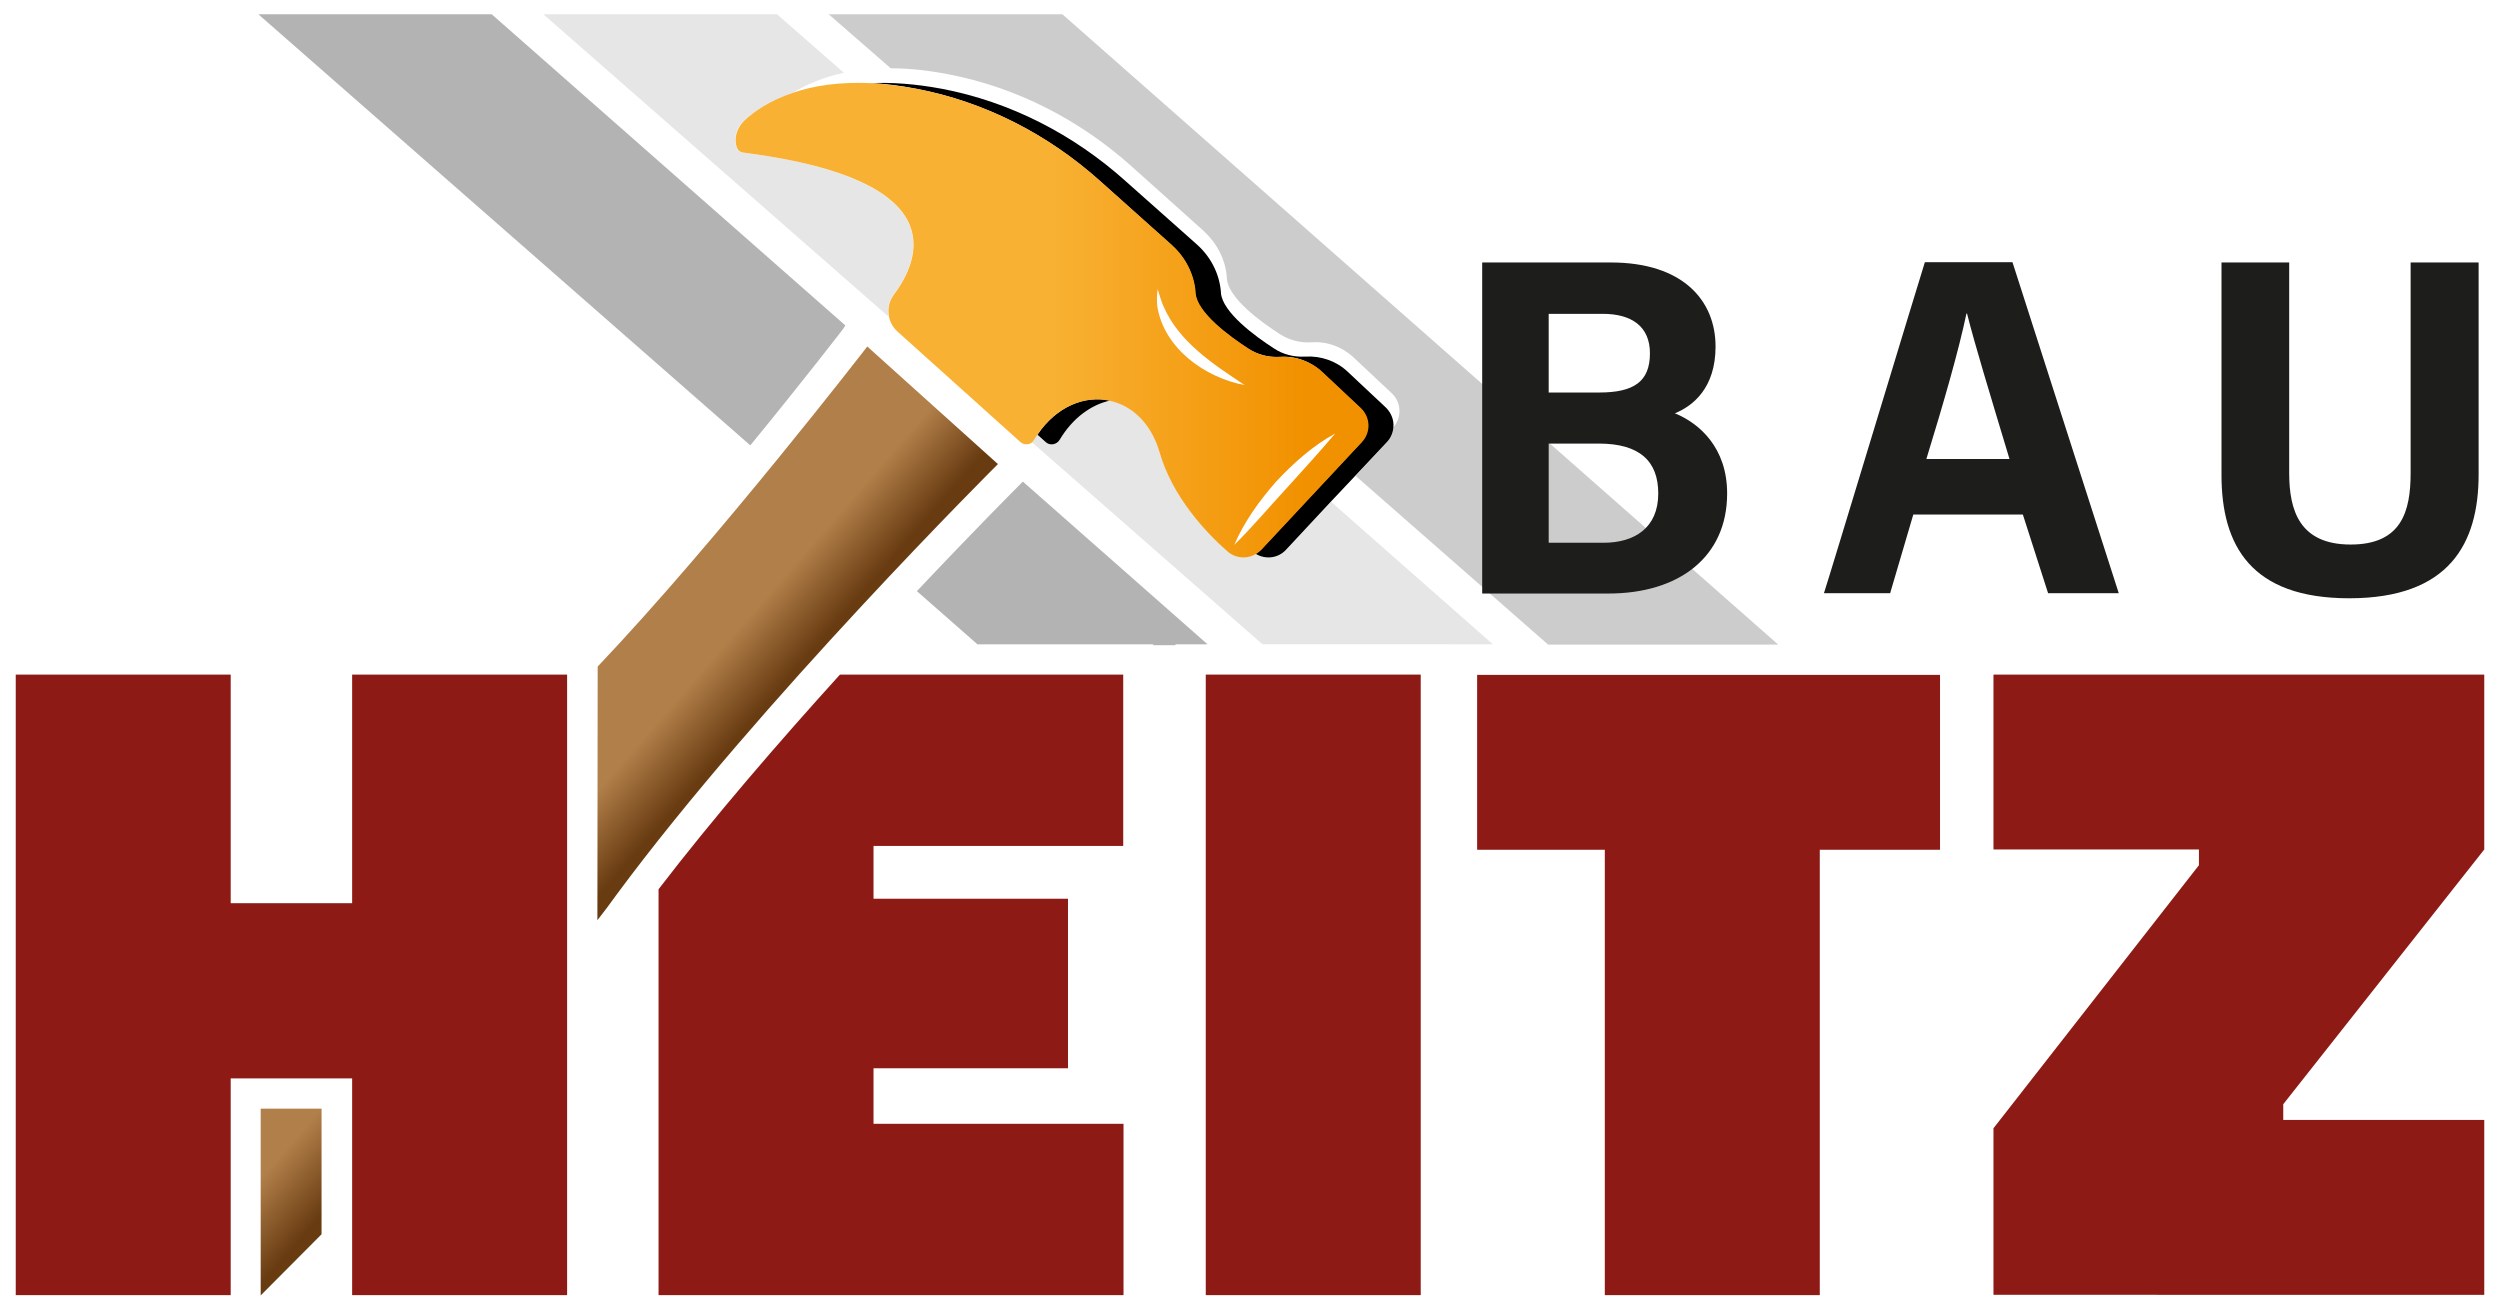
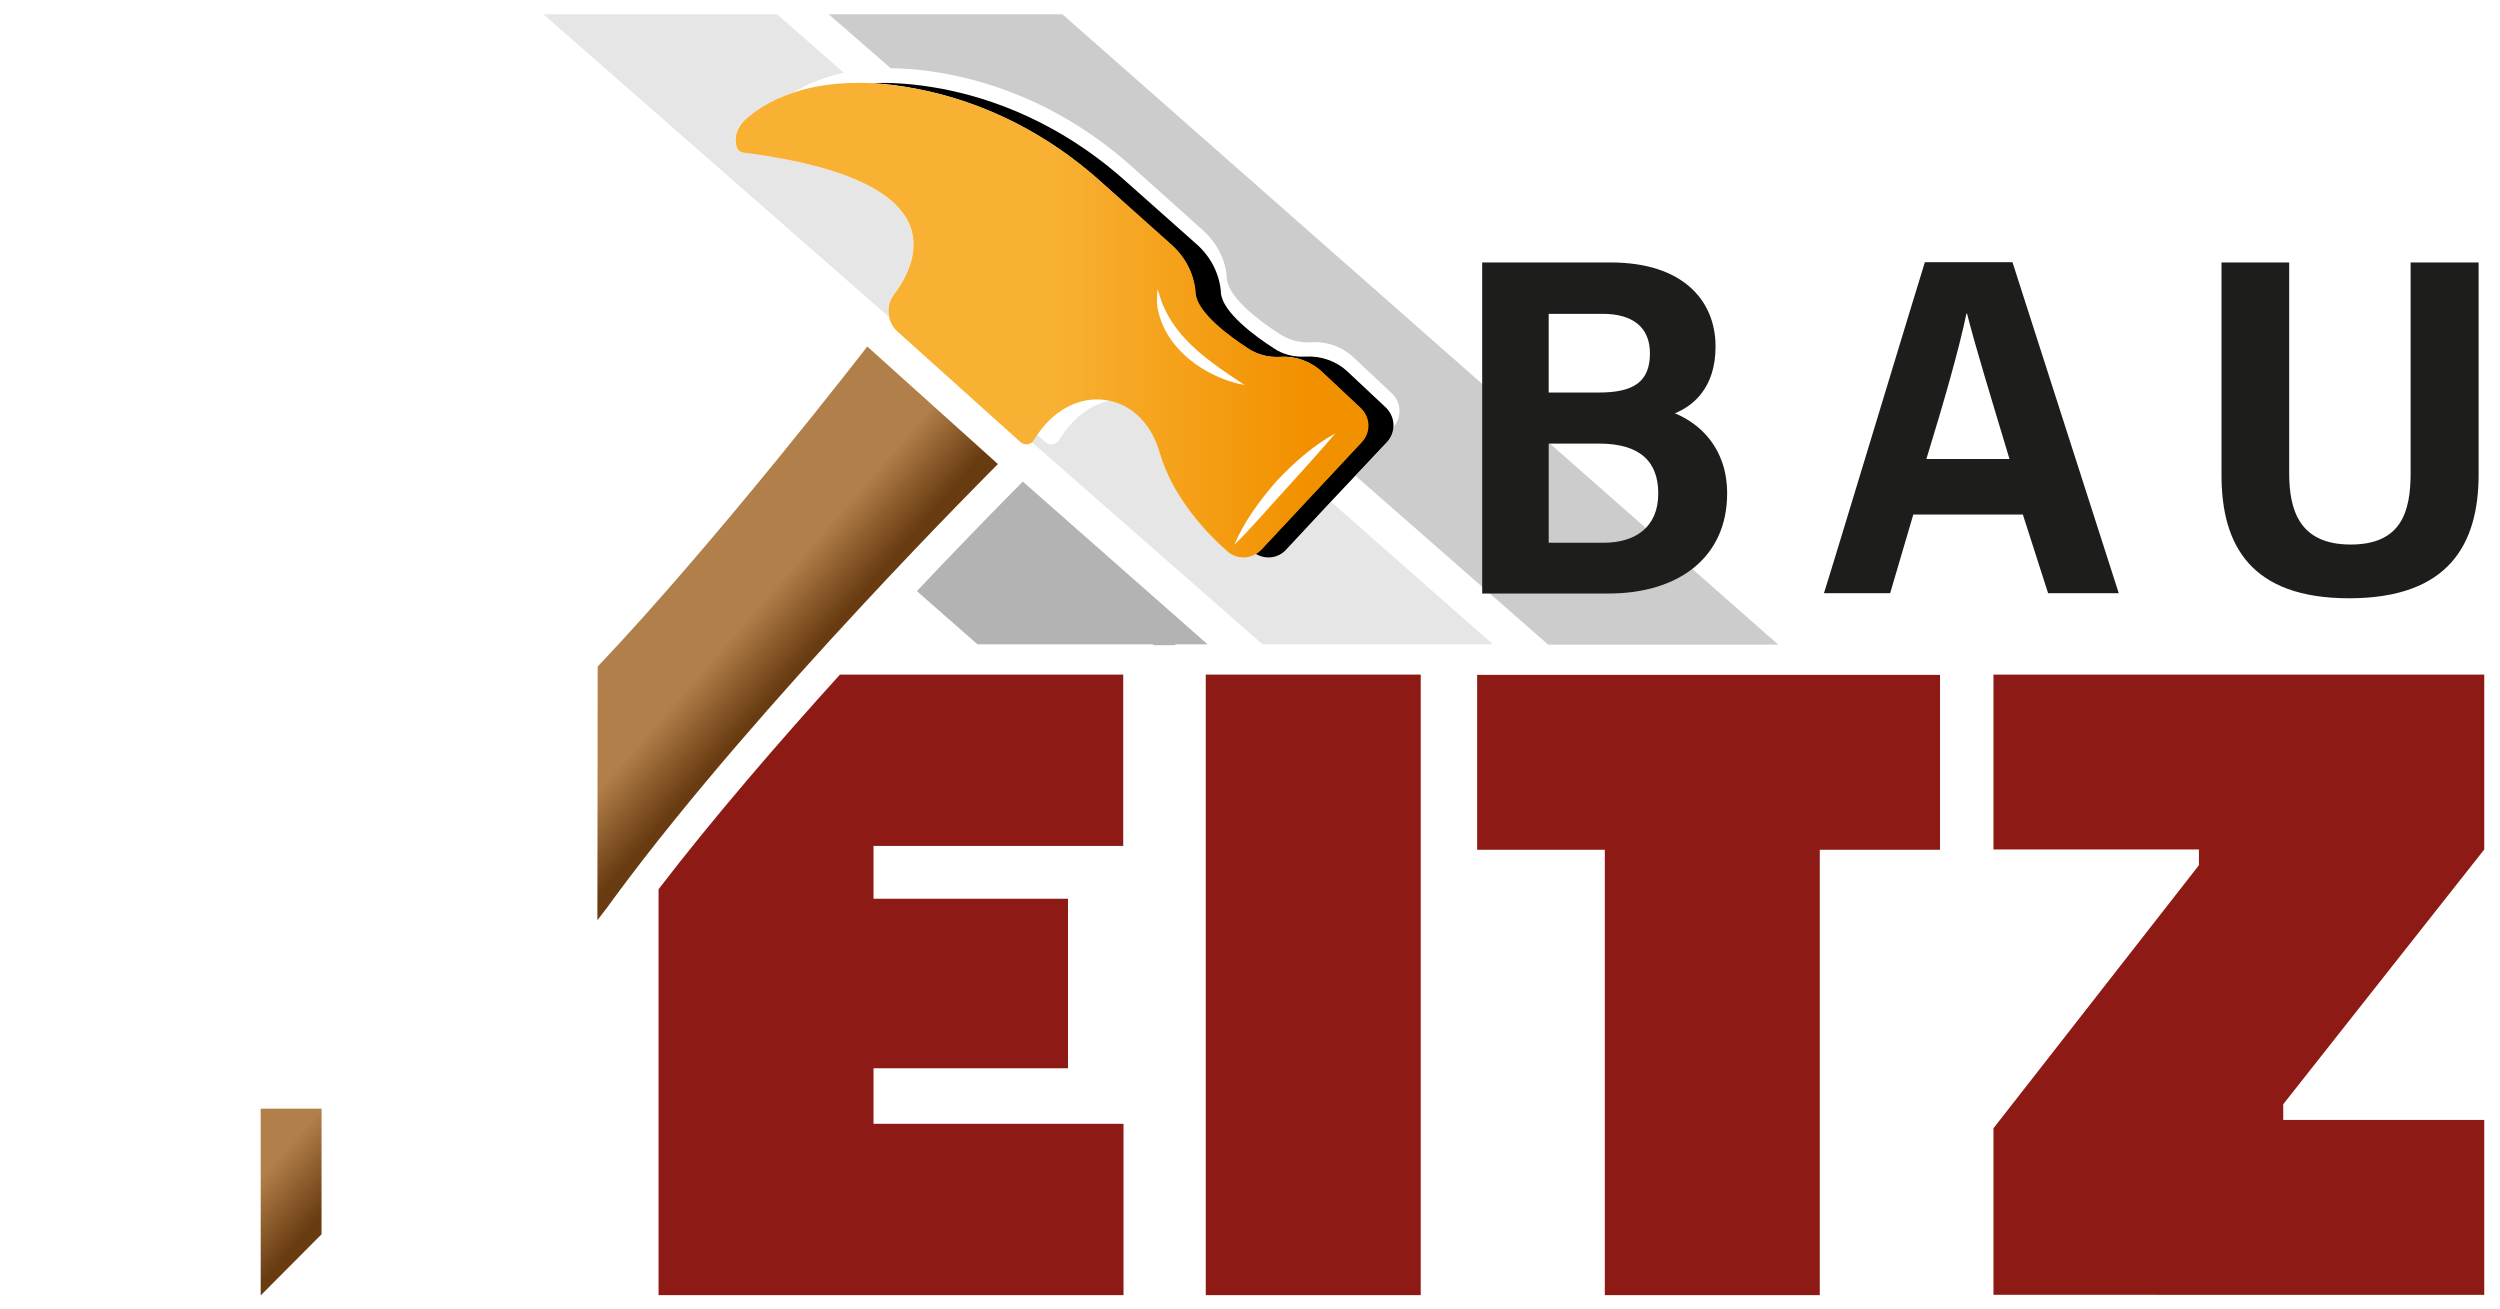
<svg xmlns="http://www.w3.org/2000/svg" version="1.1" id="Ebene_1" x="0px" y="0px" viewBox="0 0 842 441" style="enable-background:new 0 0 842 441;" xml:space="preserve">
  <style type="text/css">
	.st0{fill:#8D1A14;}
	.st1{fill:none;}
	.st2{fill:#E6E6E6;}
	.st3{fill:#CCCCCC;}
	.st4{fill:#B3B3B3;}
	.st5{fill:url(#SVGID_1_);}
	.st6{fill:url(#SVGID_00000060709551863228485150000001551442000551095697_);}
	.st7{fill:#1D1D1B;}
</style>
  <g>
    <g>
      <g>
-         <path class="st0" d="M5.3,227.2h72.4v77h40.9v-77h72.4v209h-72.4v-73H77.7v73H5.3V227.2z" />
        <path class="st0" d="M406.1,227.2h72.4v209h-72.4V227.2z" />
        <path class="st0" d="M540.5,286.2h-43v-58.9h155.9v58.9h-40.5v150h-72.4V286.2z" />
        <path class="st0" d="M671.4,380l69.2-88.6v-5.3h-69.2v-58.9h165.3v58.9L769,371.9v5.3h67.7v58.9H671.4V380z" />
        <g>
          <path class="st0" d="M378.3,284.9v-57.7h-95.4c-20.4,22.5-42.7,48.3-61.1,72.3v136.7h156.6v-57.7h-84.2v-18.7h65.5v-57.1h-65.5      v-17.8H378.3z" />
        </g>
      </g>
    </g>
    <g>
      <polygon class="st1" points="448.3,169.1 502.8,217 521.4,217 456.6,160.2   " />
      <path class="st2" d="M300.9,99.3c9.1-12.1,19.9-38.5-49.1-47.7c-2.1-0.3-3.4,0-4-2.9c-0.6-3,0.5-6.1,2.8-8.1    c3-2.7,8.3-6.6,16.5-9.4c4.1-2.5,9.7-5.1,17.1-6.7L261.7,4.8h-78.7l116.2,101.8C298.8,104.1,299.3,101.4,300.9,99.3z" />
      <path class="st2" d="M488.6,217h14.2l-54.5-48l-15,16.1c-2.7,2.9-7,3.4-10.2,1.3c-3,1.9-6.9,1.6-9.7-0.8    c-7.2-6.4-18.6-18.4-22.9-33.5c-2.8-9.8-9.3-15.6-16.7-17.2c-6.3,1.4-12.5,5.7-17,13.2c-1,1.7-3.2,2.1-4.7,0.8l-2.8-2.5    c-0.4,0.6-0.8,1.1-1.1,1.7c-0.2,0.3-0.4,0.6-0.7,0.8l77.7,68.1h62H488.6z" />
      <path class="st3" d="M381.2,56.1l24.1,21.6c4.5,4.1,7.5,9.7,7.9,15.8c0,0.1,0,0.2,0,0.3c0.5,6.7,11.6,14.7,17.8,18.7    c3.1,2,6.8,3,10.5,2.8l0.2,0c5.2-0.4,10.4,1.5,14.2,5.1l12.9,12.1c3.2,3,3.4,8.1,0.5,11.4c-0.1,1.8-0.8,3.6-2.1,5l-10.6,11.4    l64.8,56.8h77.5L357.8,4.8h-78.7L300,23c5.7,0,12.1,0.6,19.3,2C342.4,29.4,363.7,40.4,381.2,56.1z" />
      <path class="st4" d="M406.7,217l-62.2-54.8l-1.2,1.2c-0.3,0.3-14.6,14.6-34.5,35.7l20.4,17.9h59.2v0.3h7.5V217H406.7z" />
-       <path class="st4" d="M284.7,109.6L165.6,4.8H87l165.7,145.2c18.1-22.1,31.2-39.1,31.4-39.4L284.7,109.6z" />
-       <path d="M349.4,146.4l2.8,2.5c1.4,1.3,3.7,0.9,4.7-0.8c4.5-7.5,10.7-11.8,17-13.2C365.4,133.1,355.9,136.8,349.4,146.4z" />
      <path d="M467.2,148.8c1.3-1.4,2-3.2,2.1-5c0.2-2.3-0.7-4.7-2.5-6.5l-12.9-12.1c-3.8-3.6-9-5.4-14.2-5.1l-0.2,0    c-3.7,0.2-7.4-0.7-10.5-2.8c-6.2-4-17.3-12.1-17.8-18.7c0-0.1,0-0.2,0-0.3c-0.5-6.1-3.4-11.7-7.9-15.8L379.1,61    c-17.5-15.7-38.8-26.7-61.9-31.1c-9.1-1.7-17-2.2-23.8-1.9c4.7,0.2,9.7,0.8,15.2,1.9c23.1,4.4,44.4,15.4,61.9,31.1l24.1,21.6    c4.5,4.1,7.5,9.7,7.9,15.8c0,0.1,0,0.2,0,0.3c0.5,6.7,11.6,14.7,17.8,18.7c3.1,2,6.8,3,10.5,2.8l0.2,0c5.2-0.4,10.4,1.5,14.2,5.1    l12.9,12.1c3.3,3.1,3.4,8.2,0.4,11.5l-33.9,36.3c-0.5,0.5-1.1,1-1.7,1.3c3.2,2,7.5,1.6,10.2-1.3l15-16.1l8.3-8.8L467.2,148.8z" />
      <linearGradient id="SVGID_1_" gradientUnits="userSpaceOnUse" x1="247.679" y1="107.828" x2="460.827" y2="107.828">
        <stop offset="0.5" style="stop-color:#F8B133" />
        <stop offset="0.9" style="stop-color:#F29100" />
      </linearGradient>
      <path class="st5" d="M348.3,148.1c0.4-0.6,0.7-1.2,1.1-1.7c6.5-9.6,16-13.3,24.4-11.4c7.4,1.6,13.8,7.4,16.7,17.2    c4.3,15.1,15.7,27.2,22.9,33.5c2.7,2.4,6.7,2.7,9.7,0.8c0.6-0.4,1.2-0.8,1.7-1.3l33.9-36.3c3.1-3.3,2.9-8.4-0.4-11.5l-12.9-12.1    c-3.8-3.6-9-5.4-14.2-5.1l-0.2,0c-3.7,0.2-7.4-0.7-10.5-2.8c-6.2-4-17.3-12.1-17.8-18.7c0-0.1,0-0.2,0-0.3    c-0.5-6.1-3.4-11.7-7.9-15.8L370.6,61c-17.5-15.7-38.8-26.7-61.9-31.1c-5.5-1-10.6-1.6-15.2-1.9c-10.9-0.5-19.6,0.9-26.3,3.2    c-8.2,2.7-13.5,6.6-16.5,9.4c-2.2,2.1-3.4,5.2-2.8,8.1c0.6,2.8,1.9,2.6,4,2.9c69,9.2,58.2,35.6,49.1,47.7    c-1.6,2.2-2.1,4.8-1.6,7.3c0.4,1.9,1.3,3.6,2.8,5l41.5,37.3c1.2,1,2.8,1,4,0C347.8,148.7,348.1,148.4,348.3,148.1z M449.7,146    c-4.8,5.7-11.8,13.4-16.8,18.9c-5.1,5.5-11.8,13.4-17.2,18.6c3.4-7.9,8.5-14.9,14.1-21.3C435.7,155.9,442.2,150.1,449.7,146z     M389.9,97.4c0.6,1.9,1.1,3.7,1.8,5.4c5.2,12.3,16.7,19.7,27.5,26.9c-13.3-2.5-27.1-12.3-29.4-26.4    C389.6,101.3,389.6,99.3,389.9,97.4z" />
      <linearGradient id="SVGID_00000021836164448084400040000008894154149100321425_" gradientUnits="userSpaceOnUse" x1="169.055" y1="258.301" x2="213.686" y2="297.098">
        <stop offset="0.5" style="stop-color:#B17F49" />
        <stop offset="0.9" style="stop-color:#683B11" />
      </linearGradient>
      <path style="fill:url(#SVGID_00000021836164448084400040000008894154149100321425_);" d="M108.3,373.4L108.3,373.4v42.3    l-20.5,20.6l0,0v-62.9H108.3z M336.1,156.3l-44-39.6c0,0-49.9,64.7-90.8,107.8l-0.1,85.2l0,0.2c0,0,0-0.1,0.1-0.1    c2.2-2.8,4.3-5.6,6.3-8.4C255.6,236.4,336.1,156.3,336.1,156.3z" />
    </g>
    <g>
      <path class="st7" d="M499.2,88.4h43.3c24.4,0,35.3,12.9,35.3,28.3c0,14-7.6,20-13.7,22.5c8.3,3.4,17.6,11.6,17.6,27    c0,21.5-16.3,33.7-40,33.7h-42.5V88.4z M538.6,132.2c11.7,0,17.1-3.7,17.1-13.2c0-9.1-6.2-13.3-15.9-13.3h-18.2v26.5H538.6z     M521.5,182.8h18.6c10.4,0,18.4-5,18.4-16.6c0-10.9-6.3-16.8-20-16.8h-16.9V182.8z" />
      <path class="st7" d="M644.4,173.3l-7.8,26.5h-22.3c1.5-4.4,32.4-106.6,34-111.5h29.5l35.8,111.5h-23.8l-8.5-26.5H644.4z     M676.8,154.6c-6.8-22.6-11.7-38.6-14.3-49h-0.2c-2.6,12.4-7.6,29.8-13.5,49H676.8z" />
      <path class="st7" d="M771,88.4v70.9c0,12.5,3.4,24.1,20.7,24.1c17.1,0,20.2-11.1,20.2-24.1V88.4h22.9v71.4    c0,23.3-9.9,41.7-43.6,41.7c-33,0-43-17.7-43-41.5V88.4H771z" />
    </g>
  </g>
</svg>